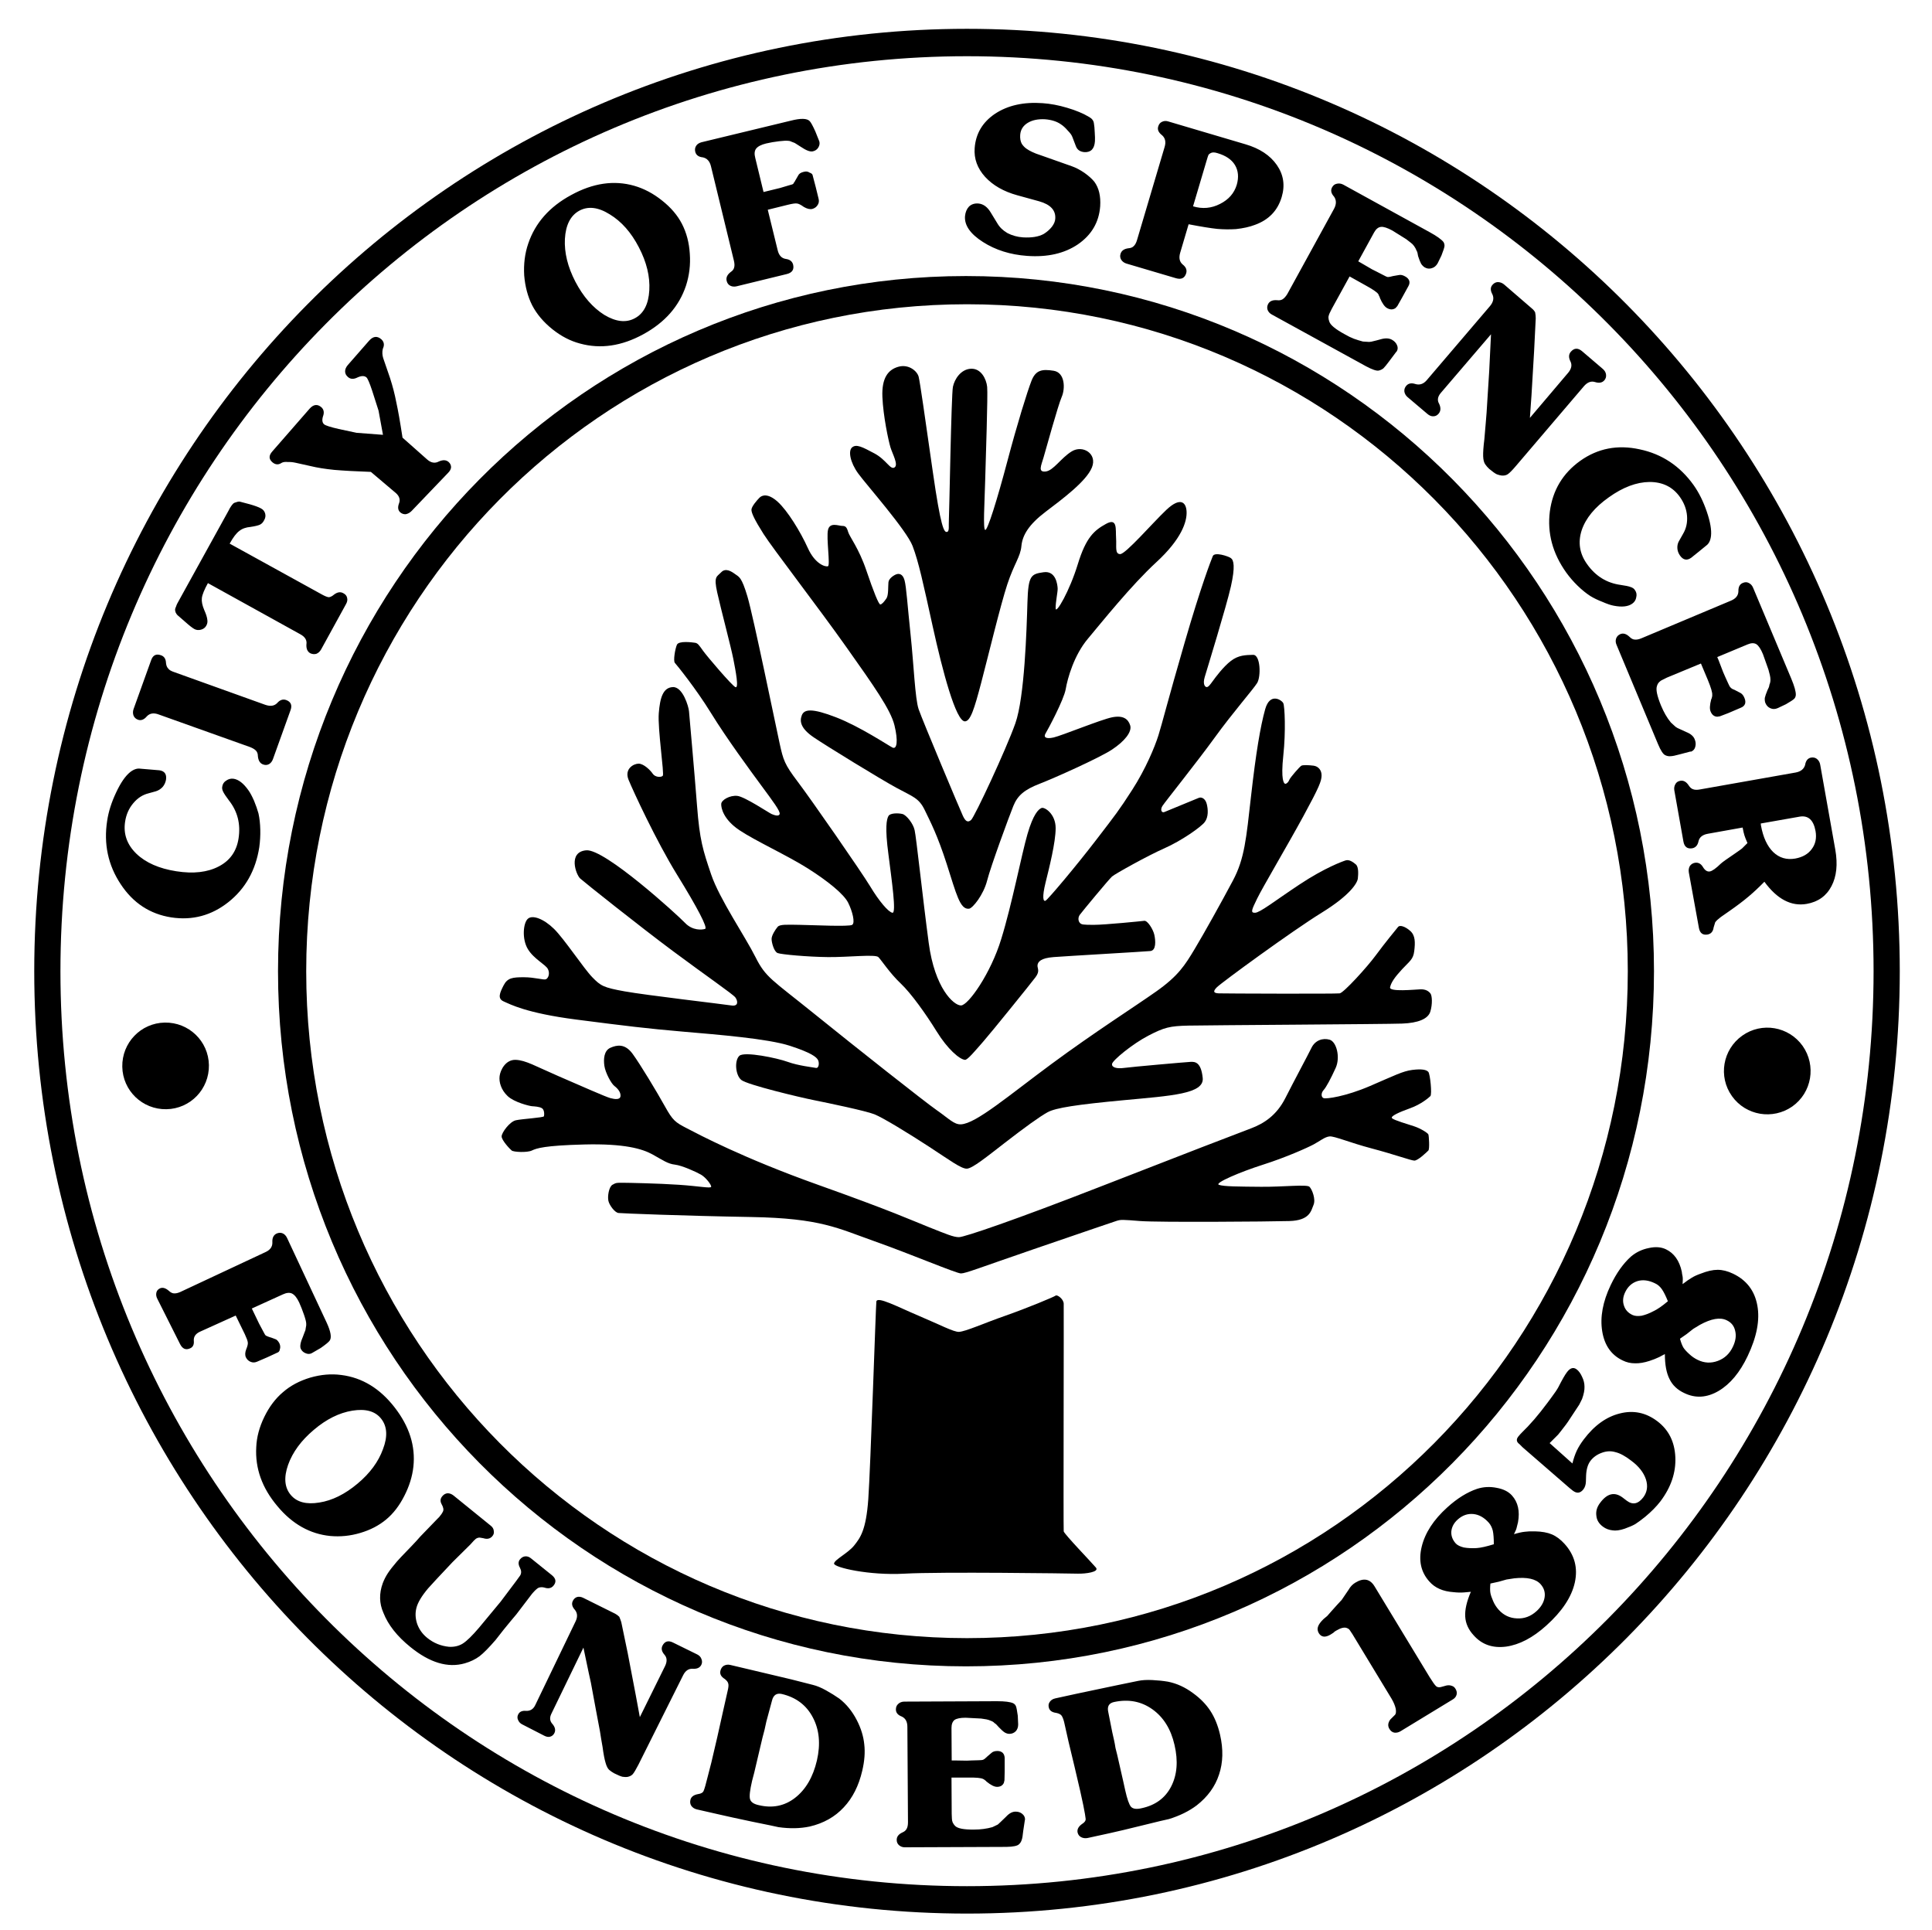
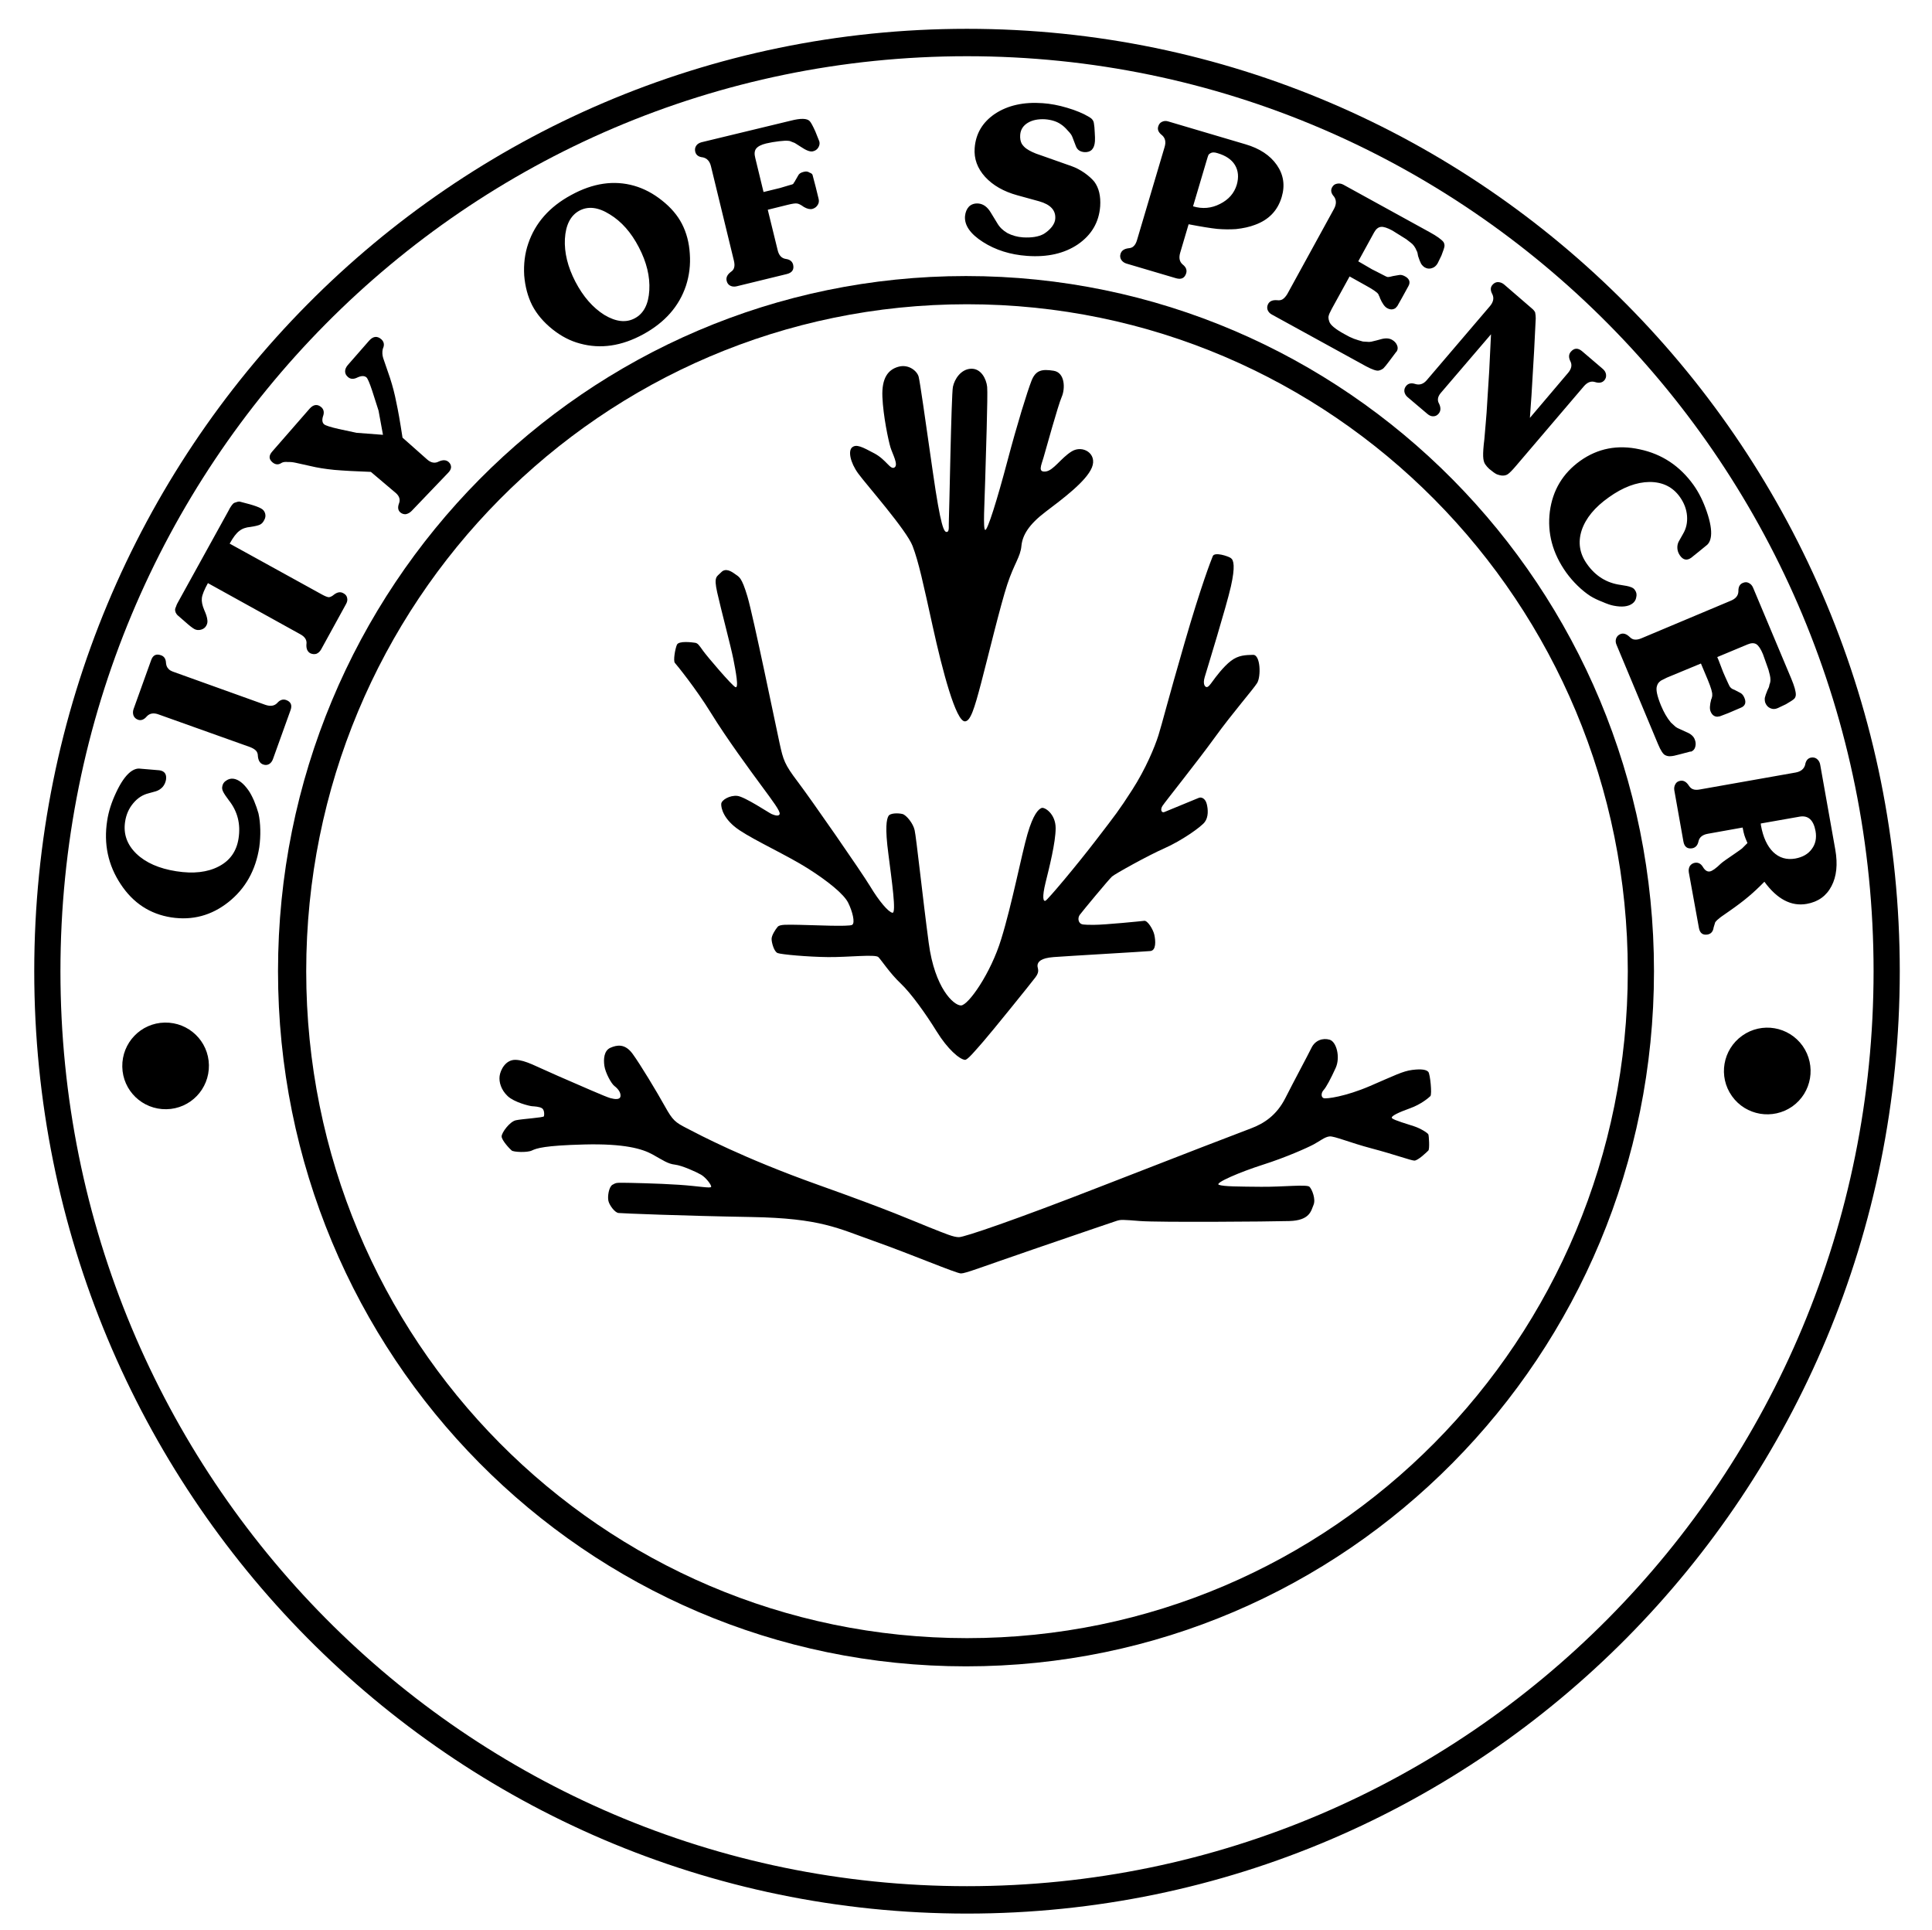
<svg xmlns="http://www.w3.org/2000/svg" version="1.2" viewBox="0 0 959 958" width="959" height="958">
  <title>245458601_231834148975063_141728802855005062_n (1)-svg</title>
  <style>
		.s0 { fill: #000000 } 
	</style>
  <path id="CITY OF SPENCER" fill-rule="evenodd" class="s0" d="m77.4 392.7l-3.6 1q-4.5 1.1-7.7 5-3.2 3.8-4 9.1-1.4 9.1 5.6 15.9 7 6.7 19.8 8.7 12.7 2 21.1-2.4 8.3-4.3 9.8-13.8 1.7-10.8-4.8-19-2.1-2.8-2.8-4.2-0.7-1.4-0.5-2.5 0.3-2.1 2-3.1 1.7-1.2 3.7-0.9 3.7 0.6 7.3 5.7 1.3 1.8 2.8 5.2 1.4 3.4 2.2 6.3 0.8 3.6 0.9 8.1 0.1 4.3-0.5 8.7-2.7 17.2-15.3 27.2-12.6 10-28.4 7.6-15.9-2.5-25.1-16.5-9.4-14.2-6.7-31.5 1-6.7 4.4-13.9 3.4-7.3 7-10.2 2.7-2.1 5.1-1.7l4.8 0.4 4.7 0.4q3.8 0.6 3.2 4.7-0.4 2.1-1.7 3.6-1.4 1.5-3.3 2.1zm66.8-40.2l-8.7 24.2q-0.6 1.7-1.9 2.5-1.4 0.8-3 0.2-2.3-0.8-2.6-4.2 0-1.6-0.9-2.6-0.9-1-2.9-1.8l-45.4-16.2q-3.7-1.4-5.9 0.9-2.1 2.5-4.4 1.7-1.6-0.6-2.2-2-0.6-1.6 0-3.3l8.7-24.2q1.3-3.8 4.9-2.5 2.4 0.8 2.5 3.9 0.2 1.8 1.1 2.7 0.7 1 2.8 1.7l45.4 16.3q3.8 1.3 5.9-0.9 2-2.3 4.4-1.5 3.6 1.3 2.2 5.1zm4.9-37.7l-45.9-25.4q-2.7 4.9-3 7.4-0.3 2.5 1.2 6 1.3 2.9 1.5 4.7 0.3 1.6-0.5 3-0.8 1.5-2.6 2-1.8 0.5-3.3-0.3-1.6-0.9-4.6-3.6l-3.8-3.3q-0.5-0.5-0.9-1.3-0.3-0.9-0.3-1.4 0-0.6 0.5-1.6 0.3-1.1 1.6-3.3l24.3-44q0.9-1.8 1.5-2.6 0.5-0.7 1-1.2 0.4-0.4 1.6-0.7 1.1-0.4 1.8-0.2l4.9 1.3q3.8 1.1 5.4 2 1.6 0.8 2.1 2.5 0.5 1.7-0.5 3.4-0.8 1.6-2.1 2.2-1.3 0.6-4.6 1.1-3.5 0.3-5.6 2-2.2 1.6-4.8 6.3l45.9 25.3q2.2 1.2 3.3 1.3 1.2-0.1 2.6-1.3 2.5-1.9 4.6-0.7 1.6 0.8 1.9 2.3 0.4 1.5-0.6 3.2l-12.3 22.4q-0.9 1.6-2.4 2.2-1.5 0.4-3-0.3-2.1-1.2-1.9-4.4 0.5-3.1-3-5zm47.4-70.1l-12.4-10.5q-11.2-0.4-18.2-1-6.9-0.7-11.8-1.9l-7.2-1.6q-2.2-0.5-4-0.4-1.7-0.2-2.9 0.3l-0.7 0.4q-2 1.1-4-0.5-2.9-2.4-0.1-5.5l18.5-21.2q2.9-3.2 5.8-0.7 1.9 1.7 0.8 4.6-0.8 2.7 0.6 3.9 1.1 0.9 7.2 2.3l8.9 1.9 13.1 1-2.2-12-3.2-10q-1.9-5.7-2.8-6.5-1.5-1.3-4.4 0-2.9 1.5-4.8-0.2-1.4-1.2-1.4-2.8 0-1.6 1.4-3.2l10.5-12q3-3.4 6.1-0.7 1.8 1.7 1 4l-0.3 0.8q-0.5 2.2 0.2 4.5l3.4 9.9q2 6.2 3.1 12 1.3 5.8 3.1 17.6l12.3 10.9q2.9 2.5 5.8 0.9 3-1.3 4.8 0.3 1.2 1.1 1.2 2.6-0.1 1.4-1.5 2.8l-18.1 18.9q-1.3 1.3-2.9 1.6-1.5 0.1-2.7-0.9-1.7-1.5-0.7-4.3 1.2-2.9-1.5-5.3zm67.7-93.1q-3.3-6.5-4-14.9-0.5-8.5 2-15.8 5.2-15.4 21.3-24.1 16.2-8.9 31.3-4.6 7.3 2.1 13.8 7.3 6.6 5.2 9.9 11.6 3.4 6.6 3.9 14.8 0.6 8.2-1.9 15.9-5.1 15.3-21.2 24.1-16.1 8.8-31.4 4.6-7.2-1.9-13.7-7.1-6.6-5.3-10-11.8zm23.3-47q-6.5 3.6-7.1 14-0.5 10.2 5.2 21.2 5.8 11.1 14.4 16.5 8.7 5.2 15.2 1.6 6.5-3.5 7.1-13.8 0.6-10.3-5.2-21.4-5.7-11-14.4-16.3-8.6-5.4-15.2-1.8zm93.6-0.5l4.9 20q0.9 3.9 4 4.4 3.1 0.4 3.7 2.9 0.8 3.6-3.1 4.6l-25 6.1q-1.7 0.4-3.1-0.3-1.4-0.7-1.8-2.4-0.6-2.4 2-4.4 1.4-0.9 1.7-2.2 0.4-1.3-0.1-3.4l-11.4-46.9q-0.9-3.7-4-4.4-3.2-0.3-3.8-2.8-0.4-1.7 0.5-3 0.8-1.2 2.6-1.7l44.3-10.7q7.4-1.9 9.4 0.2 0.9 0.9 2.8 5.1l2 5q0.4 1.5-0.5 3-0.9 1.5-2.7 1.9-2 0.5-6.1-2.3l-2.2-1.4q-0.6-0.5-1.9-0.9-1.2-0.6-2-0.6-1.2-0.2-4.6 0.2-3.4 0.4-6.4 1.1-3.7 0.9-5 2.6-1.2 1.6-0.4 4.6l4.1 16.9 8.2-2 4.7-1.4q1.6-0.4 1.8-0.6 0.3-0.4 0.4-0.7 0.3-0.2 0.6-0.9l0.7-1.2 0.8-1.4q0.6-1.3 2.7-1.8 1.8-0.5 3 0.4 1 0.3 1.4 1l1.6 6.1 1.4 5.7q0.5 1.8-0.4 3.2-0.9 1.5-2.7 2-1.8 0.4-4.2-1-2.2-1.6-3.4-1.7-1.1-0.2-4.4 0.6zm110.7 1.4l3.3 5.4q1.7 2.9 5 4.8 3.5 1.8 7.6 2.1 6.6 0.4 10.4-1.7 2.4-1.5 4-3.5 1.6-2.1 1.7-4 0.5-6.3-8-8.7l-10.9-3q-10.1-2.8-15.9-9.1-5.8-6.4-5.2-14.3 0.8-10.8 10.2-17.1 9.5-6.2 23.5-5.2 5.9 0.4 12.2 2.3 6.5 1.9 11 4.6 2.1 1.2 2.3 3.2 0.3 1.6 0.4 4.4 0.2 2.8 0.1 4.4-0.4 5.7-5.3 5.4-3.1-0.3-4.1-2.8l-1.8-4.7q-0.5-1.4-2.3-3.2-1.7-2-3.4-3.1-3-2.1-7.8-2.5-5.3-0.3-8.7 1.8-3.4 2.1-3.7 5.9-0.2 2.7 0.8 4.5 1 1.5 2.3 2.4 1.3 0.9 2.8 1.6 1.6 0.8 4.7 1.8l15 5.3q3.1 1.1 6.3 3.3 3.1 2.2 4.9 4.4 3.4 4.6 2.9 12.2-0.9 11.9-11.1 18.9-10.1 6.8-25.2 5.7-12.5-0.9-21.9-6.9-9.4-6-8.9-12.8 0.3-3 2-4.8 1.8-1.7 4.6-1.5 3.7 0.3 6.2 4.5zm98.2 5.8l-4.2 14.2q-1.1 3.8 1.3 5.8 2.4 1.9 1.7 4.3-1.1 3.6-5 2.5l-24.7-7.3q-1.6-0.5-2.5-1.8-0.9-1.4-0.4-3 0.7-2.4 4-2.8 1.6-0.1 2.5-1 1.1-1 1.7-3.1l13.7-46.2q1.1-3.7-1.3-5.8-2.6-2-1.9-4.3 0.5-1.7 1.8-2.3 1.5-0.8 3.3-0.2l38.2 11.3q10.6 3.1 15.6 10.3 5 7.2 2.4 15.9-3 10.1-13.3 13.8-3.9 1.5-9.4 2.1-4.5 0.3-9.3-0.1-4.8-0.5-14.2-2.3zm8.9-31.5l-6.7 22.6q7 2.1 13.4-1.2 6.4-3.2 8.3-9.5 1.6-5.6-0.9-9.8-2.5-4.1-8.7-5.9-2.2-0.7-3.4 0-0.8 0.4-1.1 1-0.2 0.4-0.9 2.8zm71 57.4l-8.8 16-1.1 2.2q-0.4 0.8-0.6 1.9 0 1.2 0.4 2.2 0.7 2.6 7.7 6.4 2.4 1.4 4.5 2.2 2.2 0.8 4.5 1.4l3.1 0.2q1.3-0.1 1.8-0.3 1.4-0.3 3.9-1 3.4-1 5.6 0.2 1.8 1 2.5 2.6 0.8 1.7-0.1 3.2l-0.3 0.3-3.3 4.4q-2 2.7-3 3.7-1 0.8-2.3 1.1-1.6 0.4-6.3-2.1l-46.8-25.7q-1.5-0.8-2.1-2.3-0.5-1.5 0.3-3 1.2-2.1 4.5-1.8 1.6 0.2 2.7-0.5 1.2-0.8 2.3-2.6l23.2-42.3q1.8-3.4 0-6-2.2-2.4-1-4.6 0.8-1.5 2.3-1.8 1.6-0.4 3.2 0.4l42.9 23.6q5.3 2.9 6.9 4.9 0.6 1 0.5 2.1-0.1 1-1.5 4.6l-1.9 3.9q-1.1 1.9-2.9 2.4-1.8 0.6-3.5-0.4-1-0.6-1.8-1.8-0.7-1.3-1.5-3.8-0.2-1.2-0.3-1.6-0.1-0.5-0.5-1.2-0.4-1.1-1.2-2.2-0.7-1-1.7-1.7l-2.2-1.7-6.9-4.3q-3.7-2-5.6-1.8-2 0.2-3.4 2.7l-7.9 14.4 1.4 0.8 5.5 3.2 2.2 1.1 3.3 1.7q1.6 0.9 2.3 1 0.8 0 2.6-0.5l2.9-0.5q1.4-0.3 3.1 0.7 1.5 0.8 2 2.1 0.4 1.3-0.4 2.7l-3.3 6-2.2 3.9-0.9 1q-1.9 1.3-4.2 0-1.8-1-3.5-4.9-0.1-0.6-0.5-1.2-0.2-0.6-0.4-0.9-1-1.4-6.5-4.4zm70.2 28.7l-25 29.2q-2.3 2.8-0.7 5.4 1.3 2.9-0.3 4.8-1.1 1.3-2.6 1.3-1.5 0.1-3-1.2l-9.8-8.3q-1.3-1.1-1.6-2.7-0.2-1.6 0.9-2.9 1.6-1.9 4.6-0.9 3.1 0.9 5.5-1.8l31.5-36.9q2.5-3 1.2-5.8-1.6-2.9 0-4.7 1.1-1.3 2.6-1.4 1.7 0 3.1 1.1l13.9 12q1 0.8 1.6 1.9 0.3 1.5 0.3 3l-0.8 16.1-1.3 22-0.8 11.3 19-22.4q2.5-3 1.1-5.7-1.4-2.8 0.2-4.7 2.5-2.9 5.6-0.3l10.3 8.8q1.4 1.2 1.6 2.8 0.2 1.6-0.8 2.8-1.6 1.9-4.7 0.9-2.9-0.9-5.5 2.1l-33.6 39.4q-2.7 3.2-4.1 4.2-1.3 0.9-3.2 0.7-0.9-0.1-2.3-0.6-1.3-0.6-3.8-2.7-1.1-1-2-2.3-0.9-1.3-1-4-0.1-2.8 0.6-8.4 0.3-4 0.7-8.2 0.4-4.2 0.8-11.3 0.4-7.1 0.9-14.2 0.1-1.1 0.9-18.4zm93.5 102.3l1.8-3.2q2.4-4 2-9-0.4-4.9-3.5-9.3-5.3-7.5-15.1-7.5-9.7 0.1-20.2 7.6-10.5 7.4-13.5 16.4-2.9 9 2.7 16.8 6.3 8.9 16.7 10.3 3.5 0.5 4.8 1 1.6 0.5 2.2 1.5 1.2 1.6 0.7 3.6-0.3 2-2 3.2-3.1 2.2-9.2 1-2.2-0.4-5.6-1.9-3.4-1.3-6-2.9-3.1-2-6.3-5.1-3.1-3-5.7-6.6-10.1-14.2-8.1-30.2 2.1-15.9 15.1-25.2 13.1-9.3 29.5-5.7 16.6 3.5 26.8 17.8 3.9 5.5 6.5 13.1 2.6 7.6 2.1 12.1-0.4 3.4-2.4 4.8l-3.8 3.1-3.6 2.9q-3.2 2.3-5.6-1.1-1.2-1.7-1.3-3.7-0.1-2.1 1-3.8zm10.7 61.1l-16.9 7-2.2 1.1q-0.8 0.3-1.6 1.1-0.8 0.8-1.1 1.9-1 2.5 2 9.8 1.1 2.6 2.2 4.5 1.2 2.1 2.7 3.9l2.3 2.1q1 0.7 1.6 0.9 1.2 0.6 3.7 1.7 3.3 1.3 4.2 3.6 0.8 1.9 0.3 3.7-0.4 1.7-2 2.4h-0.5l-5.3 1.4q-3.2 0.9-4.6 0.9-1.3 0.1-2.5-0.5-1.6-0.7-3.6-5.5l-20.6-49.3q-0.7-1.6-0.2-3.1 0.5-1.5 2.1-2.2 2.2-0.9 4.6 1.4 1.2 1.2 2.4 1.3 1.5 0.2 3.4-0.6l44.5-18.7q3.6-1.5 3.7-4.6-0.1-3.3 2.2-4.2 1.6-0.7 2.9 0 1.5 0.7 2.2 2.4l18.9 45q2.4 5.7 2.3 8.2-0.1 1.2-0.8 1.9-0.8 0.8-4.1 2.7l-4 1.9q-2 0.9-3.7 0.1-1.7-0.7-2.5-2.6-0.4-1-0.3-2.5 0.3-1.4 1.3-3.8 0.5-1.1 0.7-1.5 0.2-0.5 0.3-1.3 0.5-1.1 0.5-2.4 0-1.2-0.3-2.4l-0.7-2.7-2.7-7.6q-1.6-3.9-3.3-5-1.7-1-4.3 0.1l-15.1 6.3 0.6 1.4 2.3 6 1 2.3 1.5 3.3q0.7 1.7 1.3 2.2 0.5 0.6 2.3 1.3l2.5 1.3q1.3 0.7 2 2.5 0.7 1.6 0.3 2.9-0.5 1.3-2 1.9l-6.3 2.7-4.2 1.6-1.3 0.2q-2.3-0.1-3.3-2.6-0.8-1.8 0.3-6 0.3-0.5 0.4-1.2 0.2-0.7 0.1-1 0.2-1.7-2.2-7.5zm20.7 81.4l-17.3 3.1q-3.9 0.7-4.6 3.7-0.6 3-3.1 3.5-3.7 0.6-4.4-3.4l-4.5-25.3q-0.3-1.7 0.5-3.1 0.7-1.4 2.5-1.7 2.4-0.4 4.2 2.4 0.9 1.4 2.1 1.8 1.3 0.5 3.4 0.1l47.5-8.4q3.8-0.7 4.7-3.7 0.5-3.2 2.9-3.7 1.7-0.3 2.9 0.6 1.4 1.1 1.7 2.9l7.5 42.2q1.9 10.9-1.9 18.1-3.8 7.3-12.3 8.8-11.5 2-21-11-4 4.1-7.8 7.3-3.9 3.3-9.5 7.2-3.5 2.5-4.3 3-2 1.5-2.8 2.6l-0.8 2.6q-0.4 3-3 3.5-3.6 0.6-4.3-3.3l-5-27.5q-0.3-1.8 0.5-3.2 0.9-1.3 2.5-1.6 2.5-0.4 4 2.1 1.5 2.5 3.4 2.2 1.8-0.3 5.5-3.9 1.2-1.1 6.7-4.8 3.2-2.2 3.8-2.7 0.6-0.6 2.7-2.7-1.1-2.5-1.5-3.8-0.4-1.2-0.9-3.9zm28.3-5.4l-19.3 3.4 0.1 1q1.6 8.8 6.1 13.2 4.5 4.3 10.9 3.2 5.5-1 8.2-4.7 2.8-3.7 1.9-8.9-1.5-8.3-7.9-7.2z" />
  <path id="Shape 8" class="s0" d="m82.6 550.5c-11.9 0.2-21.7-9.2-21.9-21.1-0.2-11.9 9.2-21.7 21.1-21.9 11.9-0.2 21.7 9.2 21.9 21.1 0.2 11.9-9.2 21.7-21.1 21.9z" />
  <path id="Shape 8 copy" class="s0" d="m889.7 549.1c-9.7 6.8-23.1 4.6-30-5.1-6.9-9.7-4.6-23.1 5.1-30 9.7-6.9 23.1-4.6 30 5.1 6.8 9.7 4.6 23.1-5.1 30z" />
  <path id="Shape 7" fill-rule="evenodd" class="s0" d="m479.5 827c-188.8 0-341.5-154.2-341.5-345 0-190.8 152.7-345 341.5-345 188.8 0 341.5 154.2 341.5 345 0 190.8-152.7 345-341.5 345zm328.5-345c0-183-146.6-331-328-331-181.4 0-328 148-328 331 0 183 146.6 331 328 331 181.4 0 328-148 328-331z" />
  <path id="Shape 7 copy" fill-rule="evenodd" class="s0" d="m480 949.7c-256 0-463-209-463-467.7 0-258.7 207-467.7 463-467.7 256 0 463 209 463 467.7 0 258.7-207 467.7-463 467.7zm450-467.7c0-251.1-201.2-454.1-450-454.1-248.9 0-450 203-450 454.1 0 251.1 201.1 454.1 450 454.1 248.8 0 450-203 450-454.1z" />
-   <path id="FOUNDED 1858" fill-rule="evenodd" class="s0" d="m117 652.9l-17.7 8q-3.3 1.5-3.1 4.5 0.3 2.9-1.9 3.8-3.1 1.4-4.9-2.1l-11.3-22.5q-0.8-1.5-0.5-3 0.3-1.5 1.8-2.2 2-0.9 4.5 1.3 1.2 1.1 2.4 1.2 1.4 0.1 3.2-0.7l42.3-19.8q3.5-1.6 3.4-4.8-0.2-3.3 2.1-4.4 1.6-0.7 3-0.1 1.4 0.6 2.2 2.3l19.6 41.9q3.2 6.9 1.5 9.1-0.7 1-4.4 3.6l-4.5 2.6q-1.4 0.7-3 0-1.6-0.6-2.4-2.2-0.8-1.8 1.1-6.1l0.9-2.4q0.4-0.7 0.5-2 0.3-1.2 0.2-2 0-1.2-1.1-4.4-1.1-3.2-2.4-6.1-1.6-3.4-3.5-4.4-1.8-0.9-4.6 0.4l-15.4 7 3.6 7.5 2.3 4.3q0.7 1.4 1 1.6 0.4 0.2 0.6 0.3 0.4 0.2 1 0.4l1.3 0.4 1.6 0.6q1.3 0.3 2.3 2.2 0.7 1.6 0.2 3-0.1 0.9-0.8 1.4l-5.4 2.5-5.1 2.2q-1.6 0.7-3.1 0.1-1.6-0.6-2.4-2.2-0.8-1.6 0.1-4 1-2.4 0.8-3.5-0.1-1.1-1.5-4.1zm23.5 38q5.5-4.8 13.5-7.2 8-2.3 15.4-1.3c10.4 1.3 19.2 6.7 26.5 16.1 7.3 9.4 10.4 19.2 9.3 29.4q-0.8 7.3-4.5 14.5-3.7 7.3-9 11.7-5.4 4.5-12.9 6.7-7.4 2.2-14.9 1.5c-10-1-18.8-5.9-26.2-14.8-7.6-9-11.1-18.7-10.5-29.3q0.3-7.4 4-15 3.7-7.6 9.3-12.3zm48.7 13.2q-4.4-5.6-14.3-4-9.8 1.6-19.1 9.5-9.4 7.9-12.8 17.4-3.3 9.4 1.3 14.9 4.5 5.4 14.2 3.8 9.6-1.5 19-9.4 9.2-7.7 12.6-17.1 3.6-9.4-0.9-15.1zm19.4 58.5l8.5-8.8 0.9-0.9q1.3-1.5 1.9-2.8 0.6-1.3-0.7-3.6-1.2-2.2 0.4-4 1.1-1.3 2.6-1.4 1.5 0 2.9 1.1l18.5 15q1.4 1.1 1.5 2.6 0.3 1.5-0.8 2.7-1.6 1.8-4.4 0.9l-1.8-0.3q-1 0-1.9 0.6-0.7 0.5-2.7 2.8l-8.9 8.8-7.8 8.3-4.3 4.7q-4.8 5.7-5.8 9.7-1 3.9 0.4 8 1.5 4.1 5 6.9 4.7 3.8 10.8 4.4 3.9 0.2 6.8-1.6 3-1.9 8.1-7.9l10.7-12.9 7.6-10.1 2.1-2.9q1-1.7-0.1-3.8-1.4-2.6 0.1-4.3 1.1-1.3 2.6-1.4 1.5-0.1 2.9 1.1l10.3 8.3q3 2.5 0.7 5.2-1.6 1.9-4.5 0.9-1.6-0.4-2.9 0.1-1 0.5-2.7 2.4l-0.6 0.7-7.7 10.1q-2.4 2.8-6.3 7.6-3.8 4.9-4 5.1-5 5.8-8 8.1-3.1 2.3-7.3 3.5-12.6 3.6-27-8.1-9.9-8-13.4-17-3.1-7-0.3-14.7 1-2.6 2.5-4.9 1.5-2.3 4.5-5.8 0.7-0.9 7.2-7.6 2.6-2.7 4.4-4.8zm81 55.1l-15.9 32.8q-1.5 3 0.6 5.2 1.9 2.3 0.9 4.4-0.7 1.4-2.1 1.8-1.3 0.4-3-0.5l-10.9-5.6q-1.4-0.7-2-2.1-0.7-1.4 0-2.8 1-2.1 4-1.8 3.1 0.1 4.5-2.9l20-41.5q1.6-3.3-0.3-5.7-2.1-2.3-1.1-4.4 0.7-1.5 2.1-2 1.5-0.4 3.1 0.4l15.9 7.9q1.1 0.6 2 1.5 0.6 1.4 1 2.7l3.2 15.4 4 20.9 2 10.8 12.5-25.3q1.7-3.5-0.3-5.7-2-2.3-1-4.4 1.7-3.4 5.3-1.6l12 5.9q1.6 0.8 2.1 2.3 0.6 1.5-0.1 2.9-1.1 2.1-4.2 1.9-3.1-0.2-4.8 3.2l-22.2 44.4q-1.8 3.5-2.8 4.7-1 1.1-2.8 1.4-0.8 0.1-2.3-0.1-1.3-0.3-4.1-1.7-1.3-0.7-2.5-1.7-1.1-1-1.8-3.5-0.8-2.6-1.5-7.9-0.7-3.8-1.3-7.8-0.7-4-2-10.6-1.3-6.8-2.5-13.5-0.3-1.1-3.7-17.4zm72.9 8.6l11 2.6 19.4 4.6 10.6 2.7q2.9 0.7 6.5 2.7 3.6 2 6.6 4.1 5.3 4.1 8.7 10.7 3.1 6 3.7 12 0.7 5.9-1 13.1-2.6 11.2-9.2 18.2-6.6 7.1-16.9 9.5-7.1 1.5-15.5 0.3-1.6-0.4-13-2.7-11.4-2.4-16.5-3.6l-11-2.5q-1.7-0.4-2.7-1.7-0.9-1.3-0.5-3 0.5-2.3 3.8-2.9 2.3-0.3 2.8-1.7 0.6-1.3 2-7 1.5-5.7 1.8-7l2.9-12.4 2.9-13 2.3-10.2q0.6-2.4 0.3-3.5-0.2-1.1-1.7-2.3-2.8-1.7-2.2-4.1 0.4-1.7 1.7-2.5 1.5-0.8 3.2-0.4zm25.5 14.4q-3.8-0.8-4.8 3.3l-2.8 10.4-0.9 4.1q-0.5 1.8-1 3.8-0.5 1.9-0.9 3.8l-3.2 13.6-1.1 4.2q-1.6 6.9-1 9 0.6 2.2 4.4 3 10.1 2.4 17.9-3.6 8-6.2 10.9-18.6 2.8-12.2-2-21.3-4.8-9.2-15.5-11.7zm84.3 41.5l0.1 18 0.1 2.4q0 0.9 0.4 1.9 0.5 1 1.2 1.7 1.9 1.9 9.4 1.8 2.6 0 4.7-0.3 2.3-0.3 4.4-0.9l2.7-1.3q0.9-0.8 1.3-1.2 1-0.9 2.8-2.7 2.3-2.5 4.7-2.5 2 0 3.3 1.1 1.4 1.1 1.4 2.8l-0.1 0.4-0.8 5.3q-0.3 3.3-0.8 4.6-0.4 1.2-1.3 2-1.2 1.2-6.2 1.3l-50.5 0.2q-1.6 0-2.8-1-1.2-1-1.2-2.7 0-2.4 2.9-3.7 1.4-0.6 2-1.7 0.7-1.2 0.7-3.3l-0.3-47.4q0-3.8-2.8-5.1-2.9-1.1-2.9-3.5 0-1.7 1.1-2.7 1.1-1.1 2.9-1.2l46.2-0.2q5.8 0 8 1 1 0.5 1.4 1.5 0.4 1 0.9 4.7l0.2 4.3q0 2.1-1.2 3.4-1.3 1.3-3.2 1.3-1.1 0-2.3-0.7-1.2-0.8-2.9-2.6-0.8-0.9-1.1-1.2-0.3-0.4-1-0.8-0.7-0.8-1.9-1.2-1.1-0.5-2.2-0.7l-2.6-0.4-7.7-0.4q-3.9 0-5.5 1.1-1.5 1.2-1.5 4l0.1 16.1h1.4l6.1 0.1 2.3-0.1 3.5-0.1q1.8 0 2.4-0.3 0.7-0.3 2-1.6l2.1-1.8q1-0.9 2.9-0.9 1.6 0 2.6 0.9 0.9 0.9 1 2.5v6.7l-0.1 4.4-0.3 1.3q-0.9 2-3.4 2-2 0-5.2-2.6-0.3-0.4-0.9-0.8-0.5-0.4-0.8-0.5-1.5-0.8-7.4-0.7zm51.5-39.3l11-2.4 19.5-4.1 10.7-2.2q2.9-0.6 7-0.4 4.1 0.2 7.7 0.8 6.6 1.3 12.5 5.7 5.4 3.9 8.6 8.8 3.2 4.9 4.8 11.8 2.5 10.9-0.5 19.8-2.9 8.9-11.1 15.3-5.7 4.3-13.8 6.8-1.7 0.3-13 3.1-11.3 2.8-16.4 3.9l-11 2.4q-1.7 0.3-3.1-0.4-1.4-0.7-1.8-2.3-0.5-2.3 2.1-4.2 2-1.2 1.9-2.6-0.1-1.4-1.2-6.9-1.2-5.6-1.5-6.9l-2.8-12-3-12.5-2.2-9.8q-0.6-2.3-1.3-3.2-0.7-0.9-2.6-1.3-3.2-0.4-3.7-2.7-0.4-1.6 0.5-2.8 0.9-1.3 2.7-1.7zm29.2 1.8q-3.8 0.8-2.9 4.9l2 10.1 0.9 4q0.4 1.8 0.7 3.8 0.5 1.8 0.9 3.6l3 13.2 0.9 4.1q1.5 6.7 2.9 8.3 1.5 1.6 5.3 0.7 10.2-2.2 14.6-10.7 4.5-8.7 1.7-20.7-2.7-11.8-11-17.7-8.3-5.9-19-3.6zm113-50.7l3.4-5q1.3-2.3 3.3-3.5 6.2-3.8 9.6 1.8l27.3 45q2.3 3.7 3.2 4.5 0.8 0.8 2.3 0.5l2.9-0.8q1.5-0.3 2.7 0.2 1.1 0.3 1.8 1.5 0.9 1.5 0.5 2.9-0.4 1.5-2 2.4l-25.8 15.7q-1.5 0.9-3.1 0.7-1.5-0.3-2.4-1.8-1.4-2.2 0.4-4.7l2.3-2.3q0.8-0.8 0.4-3.1-0.5-2.3-2.1-5l-19.4-32-1.4-2.1q-0.2-0.2-0.5-0.5-0.4-0.2-0.8-0.4-1.9-0.8-5.4 1.3-0.9 0.5-1.3 1l-1.4 0.9q-4 2.4-5.9-0.7-0.9-1.6-0.4-3.1 0.5-1.7 2.8-3.9 0.9-0.8 1.8-1.5 0.8-0.9 2.2-2.5 1.4-1.5 2.6-2.9 1.2-1.3 2.4-2.6zm64.1-4q-1.4 0.1-3.3 0.3-2.4 0.2-5.1-0.1-4.2-0.3-7.1-1.6-3-1.3-5.1-3.7-6.3-7-3.8-17.3 2.5-10.3 12.7-19.5 7.4-6.7 14.8-9.2 4.7-1.5 9.7-0.5 5 0.9 7.6 3.8 4.5 5 3 13.3-0.3 1-0.6 2.4-0.2 1.2-1.4 3.5 3.3-1 5.4-1.2 2.2-0.3 5-0.2 5.1 0.1 8.4 1.5 3.3 1.4 6.3 4.7 7.5 8.3 5.1 19.2-2.4 10.8-14.2 21.4-10 9-19.9 10.4-10 1.3-16.1-5.6-3.9-4.2-4.2-9.3-0.3-5.1 2.8-12.3zm17.7-6.1l-3.9 1.1-4.1 0.9q-0.3 3 0 4.7 0.3 1.6 1.4 4.1 1 2.3 2.7 4.2 3.7 4.1 9.1 4.3 5.4 0.3 9.7-3.6 3.4-3.1 4-6.8 0.6-3.7-2-6.6-3.5-3.9-13-2.9zm-14.8-15.6q3-0.2 8.5-1.9 0-4.3-0.5-6.7-0.6-2.4-2-4-3.5-3.9-7.7-4.3-4.2-0.4-7.7 2.7-2.9 2.6-3.2 6-0.2 3.2 2.2 5.9 1.2 1.3 4 2 2.8 0.5 6.4 0.3zm36.2-52.1l11.3 10.1q0.9-3.6 2.2-6.4 1.3-2.7 3.5-5.6 7.8-10.3 17.8-12.8 10.1-2.6 18.6 3.8 8.5 6.4 9 17.9 0.5 11.4-7.4 21.9-3 3.9-7.6 7.7-3 2.4-4.9 3.6-1.9 1.1-5.3 2.3-3.6 1.2-6 0.8-2.7-0.3-4.7-1.8-3-2.2-3.3-5.4-0.5-3.4 1.9-6.5 5.2-7 11.1-2.6l2.1 1.6q4.4 3.3 8.2-1.7 2.9-3.9 1.3-8.9-1.7-5.1-7.2-9.2-4.5-3.5-7.9-4.3-3.3-1-6.8 0.3-3.6 1.3-5.7 4.1-1.9 2.6-2.1 7.2l-0.1 3.1q-0.1 2.2-1.2 3.7-2.3 3-5.3 0.7l-1.5-1.2-23.4-20.3-1.6-1.6q-2.2-1.6-0.6-3.7l1.2-1.4q3.8-3.7 6.8-7.2 3.1-3.6 6.6-8.3l1.7-2.3q2.7-3.6 3.6-5.3 2.9-5.7 4.3-7.5 2.4-3.2 4.8-1.4 1.6 1.2 2.7 3.7 1.2 2.4 1.2 4.9 0.1 2.5-1.2 6.1l-1.4 2.8-5.6 8.5-1 1.4q-3.2 4.2-3.9 5-0.7 0.7-4.2 4.2zm57.2-44.2q-1.2 0.6-2.8 1.5-2.3 1.1-4.8 1.9-4 1.3-7.2 1.2-3.3 0-6.1-1.4-8.5-4-10.2-14.5-1.7-10.5 4.2-22.9 4.3-9 10.1-14.2 3.8-3.2 8.8-4.2 4.9-1.1 8.5 0.6 6.1 2.9 7.9 11.1 0.1 1.1 0.4 2.4 0.2 1.3 0 3.8 2.7-2.1 4.6-3.2 1.8-1.1 4.4-2 4.8-1.9 8.4-1.9 3.6 0 7.6 1.9 10.1 4.8 12.1 15.8 2 10.8-4.8 25.1-5.8 12.2-14.4 17.3-8.7 5.1-17 1.1-5.2-2.4-7.4-7-2.3-4.5-2.3-12.4zm14.1-12.5l-3.3 2.6-3.3 2.3q0.8 2.9 1.7 4.4 0.9 1.4 2.9 3.2 1.9 1.8 4.2 2.9 4.9 2.4 10 0.5 5.1-1.9 7.5-7.1 2-4.2 1.1-7.8-0.8-3.7-4.3-5.3-4.8-2.3-13.2 2.3zm-19.7-8.8q2.8-1.3 7.1-4.9-1.6-4-3-6-1.4-2-3.4-2.9-4.7-2.3-8.7-1.1-4.1 1.3-6.1 5.5-1.7 3.5-0.6 6.7 1 3.1 4.2 4.6 1.7 0.8 4.5 0.4 2.8-0.6 6-2.3z" />
-   <path id="Shape 6" class="s0" d="m499 653c10.6-3.7 24.3-9.4 25-10 0.7-0.6 3.9 1.6 4 4 0.1 2.4-0.2 111.7 0 113 0.2 1.3 14.2 15.8 16 18 1.8 2.2-5.2 3.1-9 3-3.8-0.1-68.4-1-86 0-17.6 1-35.1-3.1-35-5 0.1-1.9 7-5.2 10-9 3-3.8 5.9-7.5 7-23 1.1-15.5 3.7-95.1 4-98 0.3-2.9 10.6 2.6 21 7 10.4 4.4 17.4 8.1 20 8 3.4-0.2 12.4-4.3 23-8z" />
  <path id="Shape 5" class="s0" d="m477 632c-2.3 0-24.9-9.6-43-16-18.1-6.4-26.6-11.4-61-12-34.4-0.6-64.2-1.8-66-2-1.8-0.2-4.5-3.8-5-6-0.5-2.2 0.2-6.9 2-8 1.8-1.1 2.5-1 5-1 2.5 0 17.7 0.3 28 1 10.3 0.7 15.8 1.9 16 1 0.2-0.9-2.6-4.6-5-6-2.4-1.4-9.5-4.6-13-5-3.5-0.4-5.8-2.1-11-5-5.2-2.9-14.2-5.5-34-5-19.8 0.5-23.7 1.9-26 3-2.3 1.1-9 0.8-10 0-1-0.8-5-5.1-5-7 0-1.9 4-7.3 7-8 3-0.7 13.8-1.3 14-2 0.2-0.7 0.3-3.2-1-4-1.3-0.8-3.8-0.9-5-1-1.2-0.1-8.7-1.9-12-5-3.3-3.1-4.4-7-4-10 0.4-3 3-8.2 8-8 5 0.2 9.9 3.2 21 8 11.1 4.8 23.7 10.4 26 11 2.3 0.6 4.8 0.9 5-1 0.2-1.9-1.4-3.8-3-5-1.6-1.2-4.5-6.6-5-10-0.5-3.4-0.2-7.6 3-9 3.2-1.4 7.2-2.2 11 3 3.8 5.2 12 18.8 16 26 4 7.2 5.2 8 11 11 5.8 3 27.7 14.7 65 28 37.3 13.3 46.2 17.5 55 21 8.8 3.5 12.3 5 15 5 2.7 0 28.2-8.7 70-25 41.8-16.3 68.6-26.6 75-29 6.4-2.4 12.7-6.5 17-15 4.3-8.5 11.2-21.3 13-25 1.8-3.7 5.6-5 9-4 3.4 1 5.4 8.7 3 14-2.4 5.3-4.7 9.6-6 11-1.3 1.4-1.3 3.5 0 4 1.3 0.5 10.9-0.8 23-6 12.1-5.2 16.3-7.4 21-8 4.7-0.6 7.1-0.1 8 1 0.9 1.1 1.9 11.1 1 12-0.9 0.9-4.7 4.1-10 6-5.3 1.9-10.1 4-9 5 1.1 1 7.7 2.9 11 4 3.3 1.1 6.7 3.3 7 4 0.3 0.7 0.7 7.3 0 8-0.7 0.7-5.2 5.1-7 5-1.8-0.1-10-3.1-21-6-11-2.9-18.6-6.2-21-6-2.4 0.2-4.8 2.3-8 4-3.2 1.7-13.7 6.4-25 10-11.3 3.6-24.2 9.1-22 10 2.2 0.9 10.2 0.9 21 1 10.8 0.1 22.7-1.3 24 0 1.3 1.3 3.2 6.2 2 9-1.2 2.8-1.7 7.7-12 8-10.3 0.3-65 0.7-74 0-9-0.7-9.6-0.8-12 0-2.4 0.8-14.5 4.9-41 14-26.5 9.1-33.7 12-36 12z" />
  <path id="Shape 3" class="s0" d="m465 512c-5.3-8.6-12.7-19-18-24-5.3-5-9.5-11.5-11-13-1.5-1.5-15 0.1-25 0-10-0.1-23.2-1.3-25-2-1.8-0.7-3-5.2-3-7 0-1.8 1.9-4.7 3-6 1.1-1.3 4.5-1.1 11-1 6.5 0.1 24.4 1 26 0 1.6-1 0.1-6.8-2-11-2.1-4.2-9.9-10.6-20-17-10.1-6.4-26.1-13.7-34-19-7.9-5.3-9.1-11-9-13 0.1-2 4.3-4.4 8-4 3.7 0.4 15.8 8.5 17 9 1.2 0.5 3.6 1.4 4 0 0.4-1.4-3.4-6.4-9-14-5.6-7.6-17.3-23.5-25-36-7.7-12.5-17.1-24-18-25-0.9-1 0.1-6.9 1-9 0.9-2.1 7.6-1.2 9-1 1.4 0.2 2 1.2 4 4 2 2.8 14.1 17 16 18 1.9 1 0.2-7.9-1-14-1.2-6.1-6.2-24.9-8-33-1.8-8.1-0.2-7.7 2-10 2.2-2.3 5.1-0.4 7 1 1.9 1.4 3.1 1.3 6 11 2.9 9.7 14.2 64.8 16 73 1.8 8.2 2.4 10.3 9 19 6.6 8.7 31.6 44.7 36 52 4.4 7.3 9 12.7 11 13 2 0.3-0.3-15.6-2-29-1.8-13.4-0.9-17.4 0-19 0.9-1.6 5.1-1.5 7-1 1.9 0.5 5.3 4.7 6 8 0.8 3.3 4 33.5 7 56 3 22.5 12.4 31 16 31 3.6 0 14.8-15.9 20-33 5.3-17.1 10.1-42 13-52 2.9-10 5.5-12.4 7-13 1.5-0.6 7 2.9 7 10 0 7.1-3.2 19.7-5 27-1.8 7.3-1.2 9.6 0 9 1.2-0.6 15.1-17.1 25-30 9.9-12.9 11.3-14.6 18-25 6.7-10.4 11.2-21.3 13-27 1.8-5.7 4.7-17.4 13-46 8.3-28.6 13.1-40.8 14-43 0.9-2.2 7.6 0 9 1 1.4 1 2.2 4.2 0 14-2.2 9.8-11.9 41.3-13 45-1.1 3.7 0.2 5 1 5 0.8 0 1.7-1.2 3-3 1.3-1.8 5.2-7.1 9-10 3.8-2.9 7.3-2.9 11-3 3.7-0.1 4 10.8 2 14-2 3.2-12.1 14.7-21 27-8.9 12.3-24.8 32.1-26 34-1.2 1.9-0.4 3.6 1 3 1.4-0.6 15.6-6.4 17-7 1.4-0.6 3.3 0.3 4 3 0.7 2.7 0.9 6.5-1 9-1.9 2.5-11.6 9.3-20 13-8.4 3.7-24.5 12.7-26 14-1.5 1.3-15 17.6-16 19-1 1.4-0.8 3.1 0 4 0.8 0.9 1.6 1 7 1 5.4 0 23.4-1.8 25-2 1.6-0.2 4.4 4.2 5 7 0.6 2.8 1 7.7-2 8-3 0.3-41.5 2.5-48 3-6.5 0.5-7.8 2.4-8 4-0.2 1.6 1.4 2.8-1 6-2.4 3.2-22.2 27.7-26 32-3.8 4.3-7.7 9.1-9 9-2.7-0.2-8.7-5.4-14-14z" />
-   <path id="Shape 4" class="s0" d="m522 528c21.4-15.8 41.1-28.3 52-36 10.9-7.7 14.2-13 19-21 4.8-8 13.2-23.1 19-34 5.8-10.9 6.6-20.8 9-42 2.4-21.2 4.6-34.4 7-43 2.4-8.6 8.3-4.5 9-3 0.7 1.5 1.3 13.9 0 26-1.3 12.1 0.3 14 1 14 0.7 0 1.6-0.9 2-2 0.4-1.1 5.2-6.6 6-7 0.8-0.4 3.6-0.3 6 0 2.4 0.3 4.1 2.3 4 5-0.1 2.7-1 5.3-9 20-8 14.7-20.4 35.6-23 41-2.6 5.4-3.5 7.1-1 7 2.5-0.1 9.5-5.7 22-14 12.5-8.3 21.4-11.5 23-12 1.6-0.5 3.5 0.7 5 2 1.5 1.3 1.2 5 1 7-0.2 2-3.4 8-18 17-14.6 9-49.6 34.6-52 37-2.4 2.4-1.1 2.9 1 3 2.1 0.1 58 0.3 60 0 2-0.3 13.6-13 18-19 4.4-6 10.2-13 11-14 0.8-1 3.4-0.3 6 2 2.6 2.3 2.5 5.8 2 10-0.5 4.2-2.3 5-6 9-3.7 4-5.5 6.6-6 9-0.5 2.4 12.3 1.1 15 1 2.7-0.1 4.1 0.9 5 2 0.9 1.1 1.1 5.3 0 9-1.1 3.7-6.1 5.7-14 6-7.9 0.3-96.6 0.8-106 1-9.4 0.2-12.1 0.9-20 5-7.9 4.1-17.7 12.2-18 14-0.3 1.8 2.4 2.5 6 2 3.6-0.5 30.8-2.9 33-3 2.2-0.1 5.2 0.1 6 8 0.8 7.9-15.5 8.8-39 11-23.5 2.2-34 3.8-38 6-4 2.2-11.7 7.8-21 15-9.3 7.2-16.2 12.8-19 13-2.8 0.2-9-4.5-19-11-10-6.5-22.7-14.3-27-16-4.3-1.7-23-5.6-30-7-7-1.4-33-7.6-36-10-3-2.4-3.5-9.7-1-12 2.5-2.3 18.8 1.1 24 3 5.2 1.9 12.5 2.7 14 3 1.5 0.3 1.8-2.6 1-4-0.8-1.4-3.2-3.5-14-7-10.8-3.5-35.5-5.5-53-7-17.5-1.5-28.2-2.8-53-6-24.8-3.2-32.8-7.6-36-9-3.2-1.4-1.9-4.3 0-8 1.9-3.7 4.5-4 10-4 5.5 0 9.9 1.5 11 1 1.1-0.5 2.1-2.7 1-5-1.1-2.3-7-5-10-10-3-5-2.3-12.9 0-15 2.3-2.1 7.9 0 13 5 5.1 5 14.8 19.7 19 24 4.2 4.3 5.5 5.1 16 7 10.5 1.9 49.2 6.4 53 7 3.8 0.6 3.2-2.4 2-4-1.2-1.6-14.6-10.8-31-23-16.4-12.2-43.9-34.1-46-36-2.1-1.9-6.2-13.2 3-14 9.2-0.8 45.2 32 49 36 3.8 4 8.6 3.5 10 3 1.4-0.5-3.7-10.3-14-27-10.3-16.7-21.8-41.6-24-47-2.2-5.4 2.5-8 5-8 2.5 0 5.8 3.2 7 5 1.2 1.8 4.2 1.9 5 1 0.8-0.9-2.6-23.3-2-31 0.6-7.7 2.1-12.8 7-13 4.9-0.2 7.8 9.6 8 12 0.2 2.4 2.7 30.1 4 47 1.3 16.9 2.9 21.9 7 34 4.1 12.1 16.9 30.8 22 41 5.1 10.2 8.2 11.2 29 28 20.8 16.8 55.1 43.9 61 48 5.9 4.1 8.6 7.2 12 7 7.4-0.3 23.6-14.2 45-30z" />
-   <path id="Shape 2" class="s0" d="m470 429c-4.7-14.6-8.1-21-11-27-2.9-6-5.9-6.6-14-11-8.1-4.4-34.5-20.6-41-25-6.5-4.4-7.2-7.9-6-11 1.2-3.1 5.1-3.6 17 1 11.9 4.6 25.8 13.9 28 15 2.2 1.1 2.9-3.2 1-11-1.9-7.8-10.2-19.5-24-39-13.8-19.5-36.5-48.9-41-56-4.5-7.1-6-10.4-6-12 0-1.6 2.8-4.8 4-6 1.2-1.2 4.1-2.4 9 2 4.9 4.4 11.4 15 15 23 3.6 8 8.8 9.5 10 9 1.2-0.5-0.9-14 0-18 0.9-4 5.3-2 7-2 1.7 0 2.3 0.6 3 3 0.7 2.4 5.3 8.1 9 19 3.7 10.9 6.2 17.1 7 17 0.8-0.1 1.9-1.4 3-3 1.1-1.6 0.8-6 1-8 0.2-2 2.8-3.6 4-4 1.2-0.4 3.1-0.3 4 3 0.9 3.3 1.4 11.9 3 27 1.6 15.1 2.2 31.7 4 37 1.8 5.3 20.8 50.5 22 53 1.2 2.5 2.3 3.4 4 2 1.7-1.4 17.4-35 22-48 4.6-13 5.6-46.5 6-60 0.4-13.5 1.8-14.1 8-15 6.2-0.9 6.9 6.3 7 8 0.1 1.7-1.1 7-1 10 0.1 3 6.9-8.6 11-22 4.1-13.4 8.2-16.8 14-20 5.8-3.2 4.7 2.7 5 7 0.3 4.3-0.7 7.9 2 8 2.7 0.1 16.2-15.6 23-22 6.8-6.4 9.8-3.9 10 1 0.2 4.9-2.5 13.5-15 25-12.5 11.5-27.1 29.8-34 38-6.9 8.2-10.1 19.7-11 25-0.9 5.3-8.9 20.2-10 22-1.1 1.8 0 2.9 4 2 4-0.9 23.5-8.9 29-10 5.5-1.1 8 0.8 9 4 1 3.2-2.8 7.9-9 12-6.2 4.1-28.5 14.1-36 17-7.5 2.9-10.9 5.8-13 11-2.1 5.2-11.2 29.9-13 37-1.8 7.1-7.2 13.8-9 14-4.5 0.5-6.3-7.4-11-22z" />
  <path id="Shape 1" class="s0" d="m463 311c-4.8-21.8-7-32.1-10-40-3-7.9-23-30.5-27-36-4-5.5-5.1-11.3-3-13 2.1-1.7 5-0.2 11 3 6 3.2 7.9 8.3 10 7 2.1-1.3-1-6.7-2-10-1-3.3-3.6-15.5-4-25-0.4-9.5 2.9-13.6 8-15 5.1-1.4 9.3 2.2 10 5 0.7 2.8 3 19.1 7 47 4 27.9 5.6 30.2 7 30 1.4-0.2 0.8-3 1-6 0.2-3 1.2-62.1 2-66 0.8-3.9 4-8.8 9-9 5-0.2 7.6 5.1 8 9 0.4 3.9-0.7 36-1 47-0.3 11-1.1 23.4 0 24 1.1 0.6 6-15.1 11-34 5-18.9 9.9-34.6 12-40 2.1-5.4 5.3-5.9 11-5 5.7 0.9 5.8 8.9 4 13-1.8 4.1-7.8 25.9-9 30-1.2 4.1-2.9 7.4 1 7 3.9-0.4 7.6-6.7 13-10 5.4-3.3 12.8 1.1 10 8-2.8 6.9-14.7 15.7-23 22-8.3 6.3-11.5 11.6-12 17-0.5 5.4-3.6 8.7-7 19-3.4 10.3-9.6 36.1-13 49-3.4 12.9-5.3 18.9-8 19-4.5 0.2-11.2-25.2-16-47z" />
</svg>